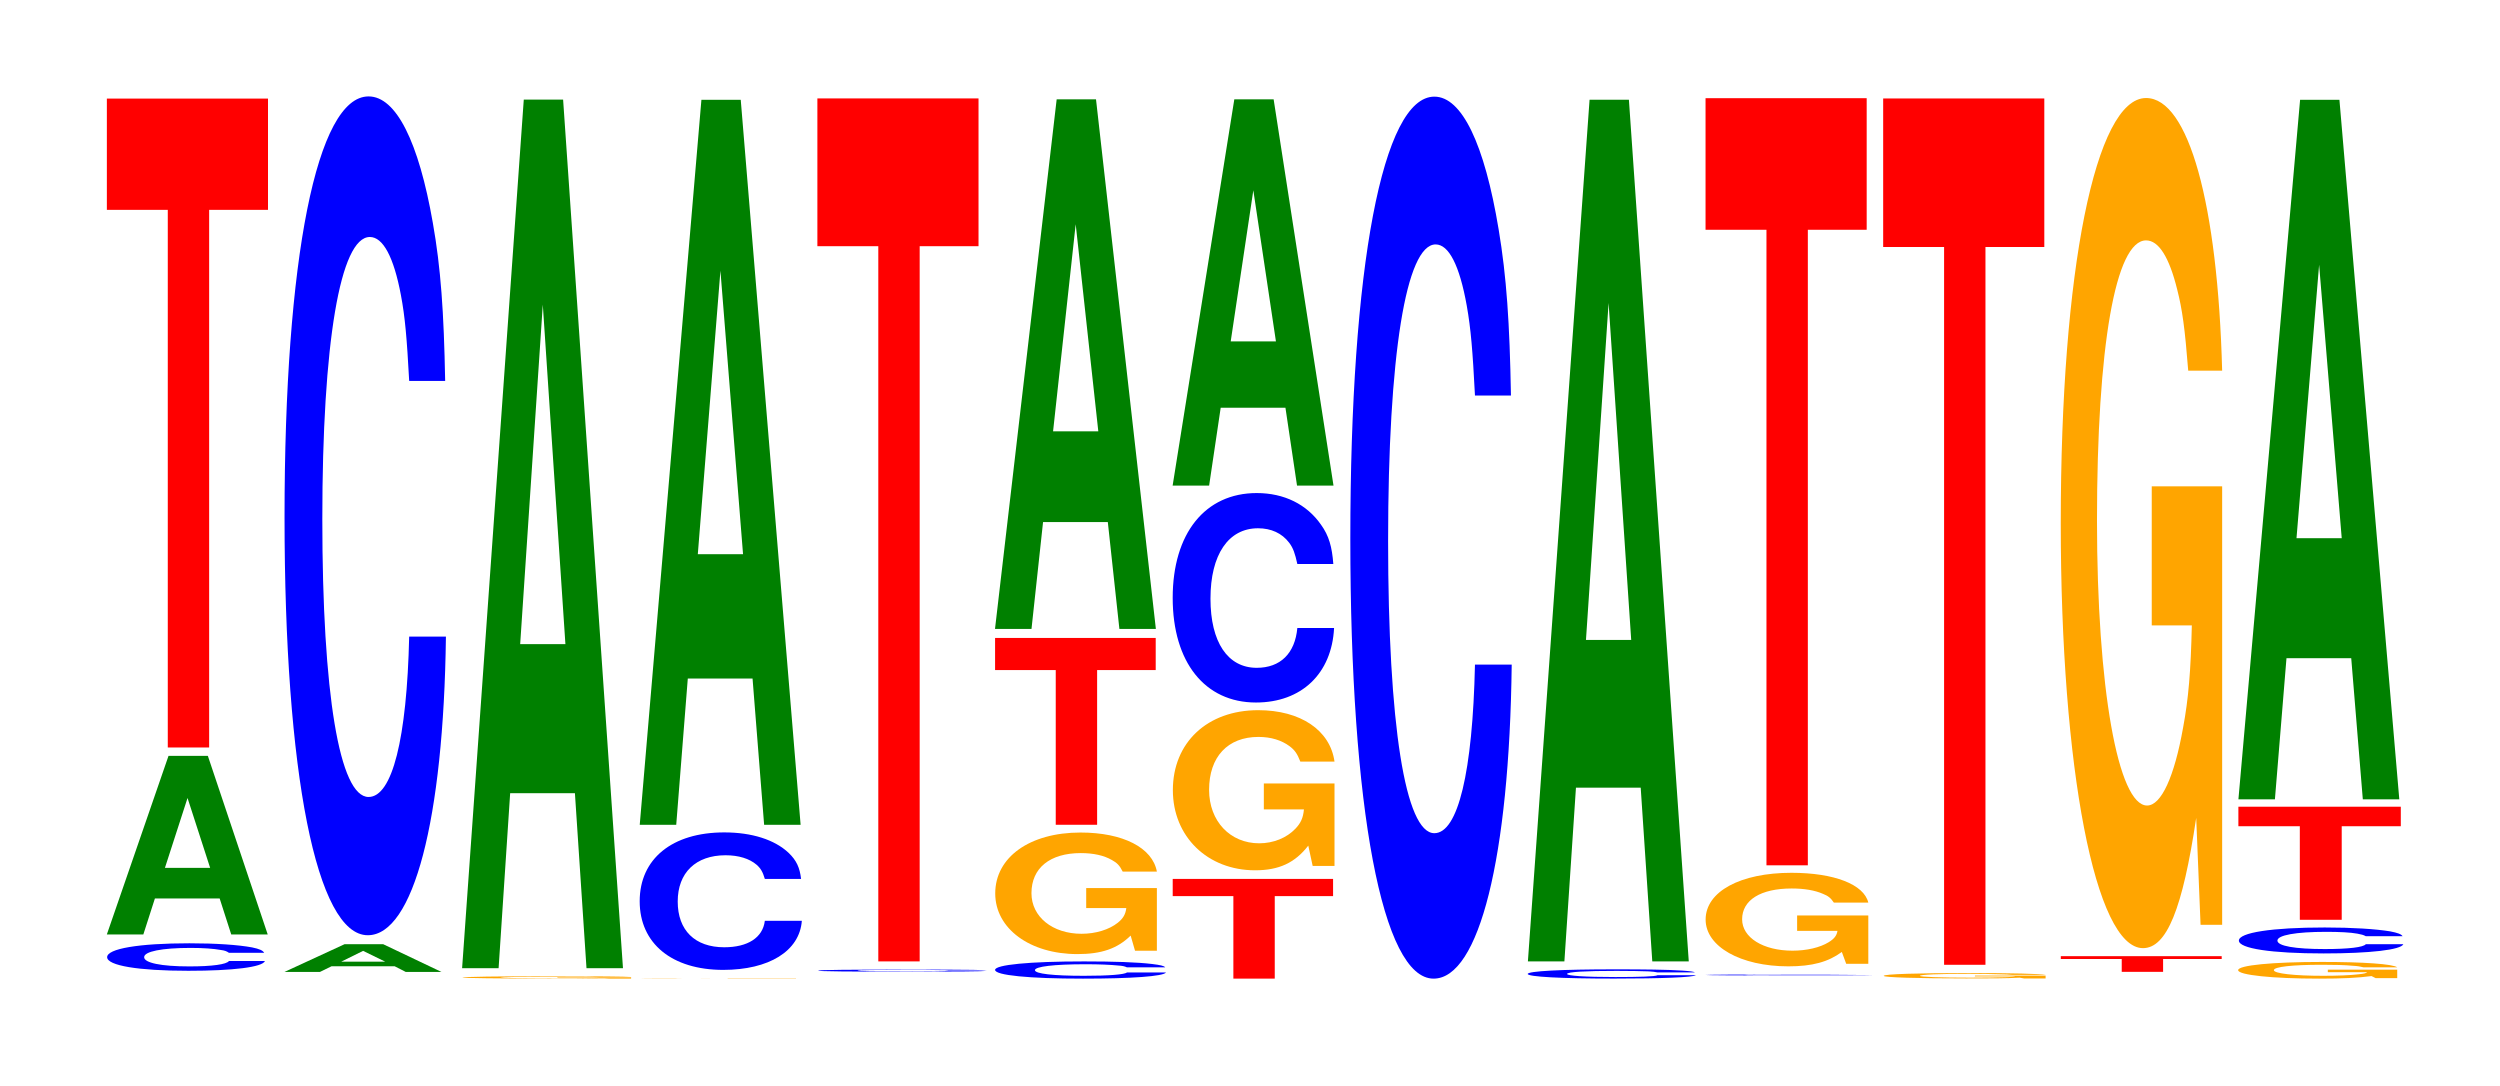
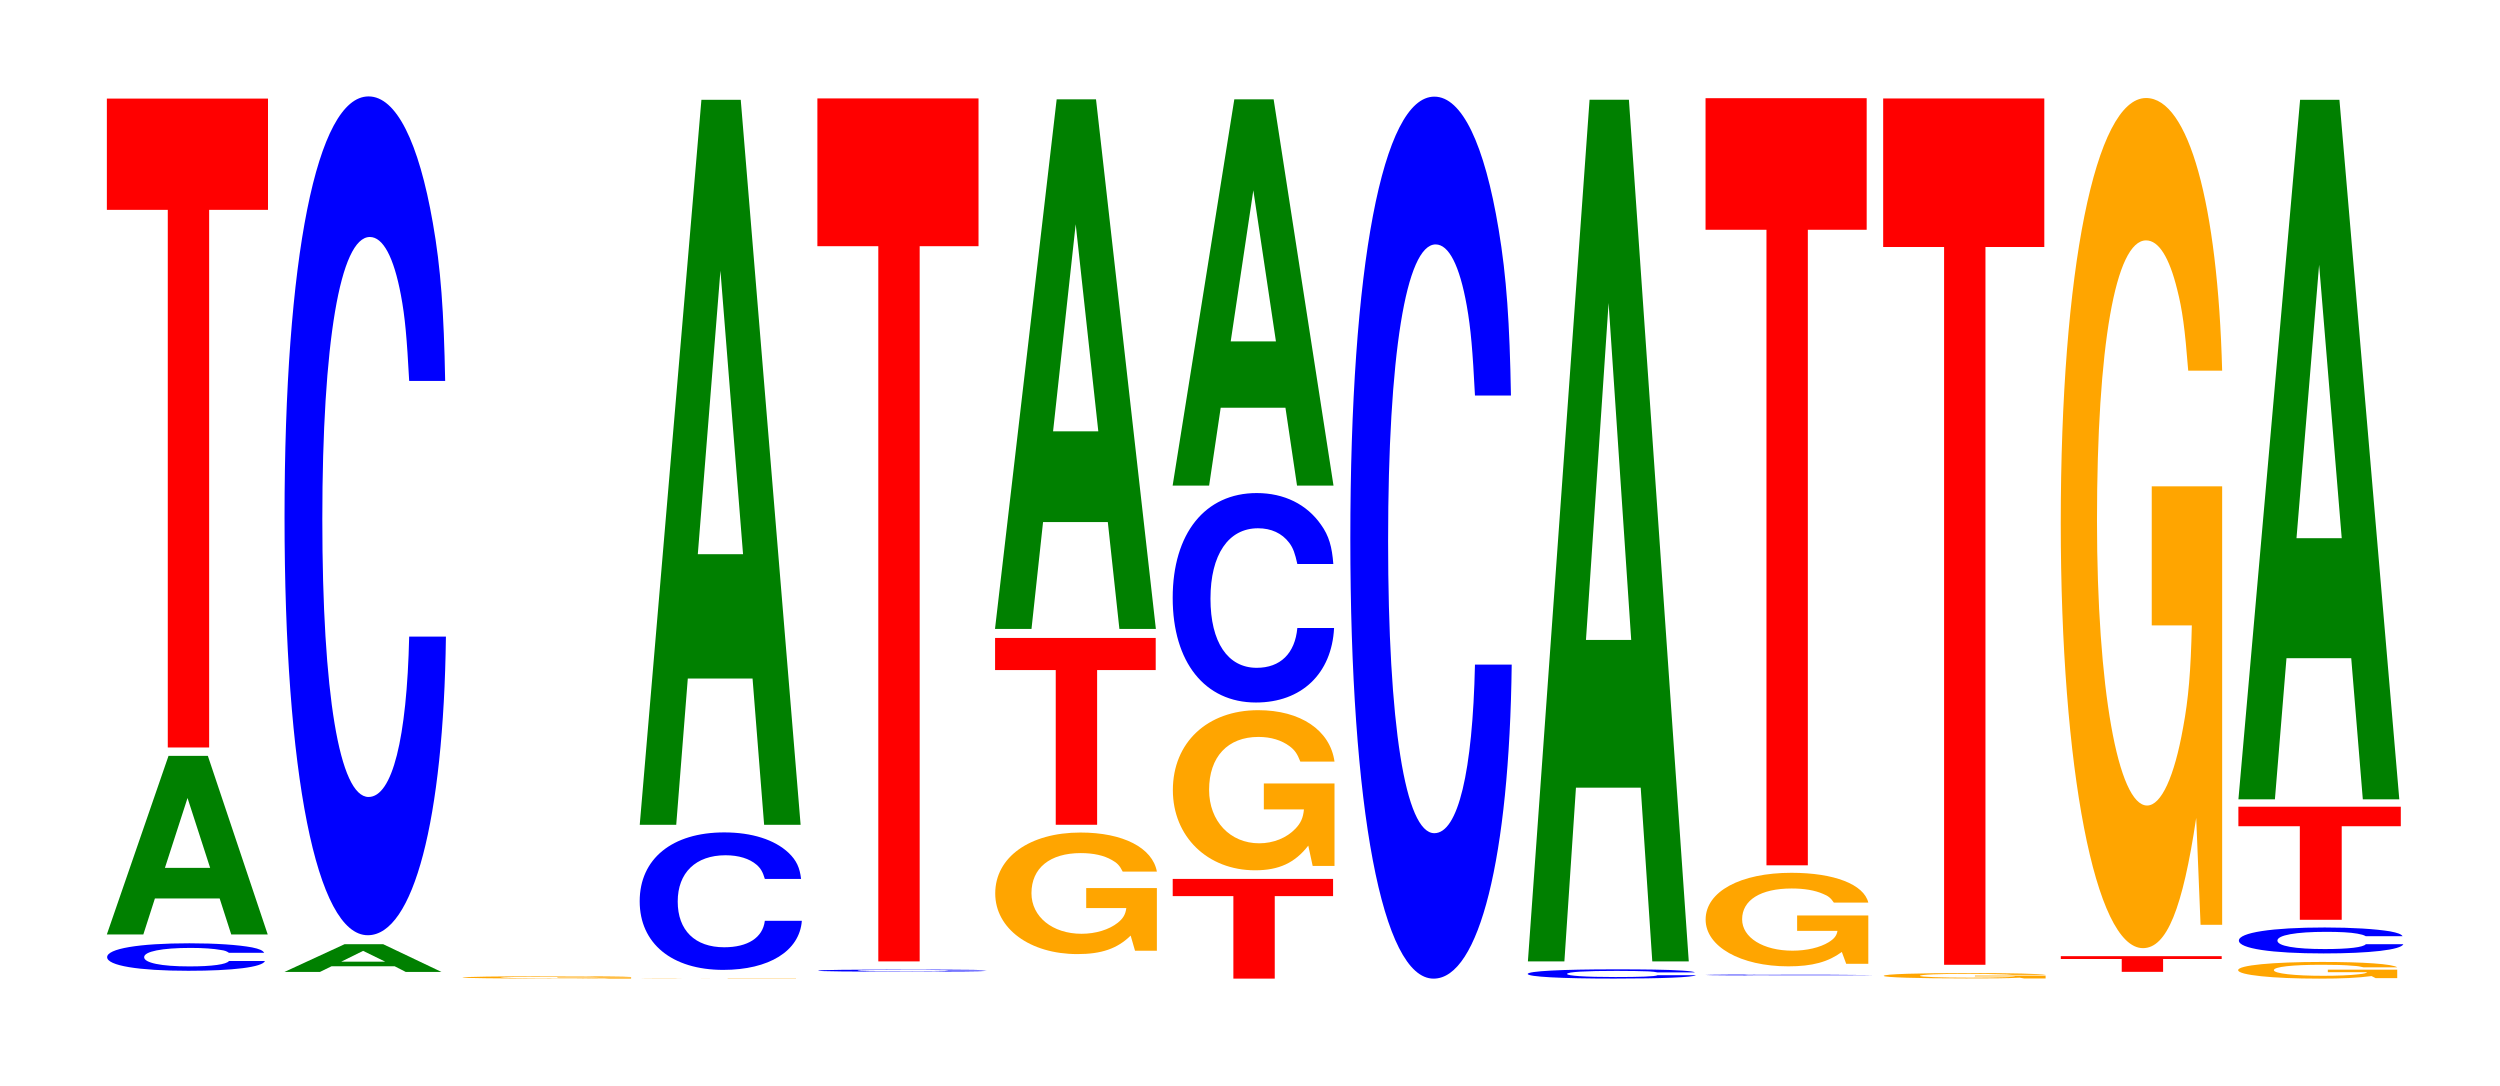
<svg xmlns="http://www.w3.org/2000/svg" xmlns:xlink="http://www.w3.org/1999/xlink" width="152pt" height="66pt" viewBox="0 0 152 66" version="1.1">
  <defs>
    <g>
      <symbol overflow="visible" id="glyph0-0">
        <path style="stroke:none;" d="M 10.203 -1.047 C 10.125 -1.188 9.922 -1.281 9.469 -1.375 C 8.625 -1.531 7.281 -1.625 5.656 -1.625 C 2.578 -1.625 0.656 -1.297 0.656 -0.781 C 0.656 -0.266 2.562 0.047 5.594 0.047 C 8.297 0.047 10.109 -0.172 10.25 -0.547 L 8.062 -0.547 C 7.922 -0.344 7.047 -0.219 5.656 -0.219 C 3.922 -0.219 2.906 -0.438 2.906 -0.781 C 2.906 -1.125 3.969 -1.344 5.734 -1.344 C 6.5 -1.344 7.141 -1.297 7.562 -1.219 C 7.812 -1.188 7.922 -1.141 8.062 -1.047 Z M 10.203 -1.047 " />
      </symbol>
      <symbol overflow="visible" id="glyph1-0">
        <path style="stroke:none;" d="M 7.234 -2.188 L 7.938 0 L 10.156 0 L 6.516 -10.859 L 4.125 -10.859 L 0.375 0 L 2.594 0 L 3.297 -2.188 Z M 6.656 -4.047 L 3.906 -4.047 L 5.281 -8.297 Z M 6.656 -4.047 " />
      </symbol>
      <symbol overflow="visible" id="glyph2-0">
        <path style="stroke:none;" d="M 6.453 -32.688 L 10.031 -32.688 L 10.031 -39.453 L 0.234 -39.453 L 0.234 -32.688 L 3.938 -32.688 L 3.938 0 L 6.453 0 Z M 6.453 -32.688 " />
      </symbol>
      <symbol overflow="visible" id="glyph3-0">
        <path style="stroke:none;" d="M 7.062 -0.344 L 7.734 0 L 9.906 0 L 6.359 -1.688 L 4.016 -1.688 L 0.359 0 L 2.516 0 L 3.219 -0.344 Z M 6.484 -0.625 L 3.812 -0.625 L 5.141 -1.281 Z M 6.484 -0.625 " />
      </symbol>
      <symbol overflow="visible" id="glyph4-0">
        <path style="stroke:none;" d="M 10.438 -32.172 C 10.359 -36.375 10.172 -39.047 9.688 -41.781 C 8.828 -46.719 7.453 -49.469 5.781 -49.469 C 2.641 -49.469 0.672 -39.656 0.672 -23.891 C 0.672 -8.281 2.625 1.531 5.734 1.531 C 8.5 1.531 10.344 -5.469 10.484 -16.625 L 8.25 -16.625 C 8.109 -10.406 7.219 -6.875 5.781 -6.875 C 4.016 -6.875 2.969 -13.156 2.969 -23.766 C 2.969 -34.516 4.062 -40.922 5.859 -40.922 C 6.656 -40.922 7.312 -39.719 7.75 -37.375 C 8 -36.047 8.109 -34.781 8.25 -32.172 Z M 10.438 -32.172 " />
      </symbol>
      <symbol overflow="visible" id="glyph5-0">
        <path style="stroke:none;" d="M 10.906 -0.078 L 6.422 -0.078 L 6.422 -0.047 L 8.969 -0.047 C 8.922 -0.047 8.766 -0.031 8.422 -0.031 C 7.875 -0.016 7.031 -0.016 6.141 -0.016 C 4.281 -0.016 2.953 -0.047 2.953 -0.062 C 2.953 -0.094 4.125 -0.109 6.078 -0.109 C 6.875 -0.109 7.547 -0.109 8.062 -0.109 C 8.375 -0.109 8.547 -0.094 8.75 -0.094 L 10.906 -0.094 C 10.641 -0.125 8.766 -0.141 6.062 -0.141 C 2.844 -0.141 0.641 -0.109 0.641 -0.062 C 0.641 -0.031 2.859 0 5.875 0 C 7.375 0 8.391 0 9.25 -0.016 L 9.531 0 L 10.906 0 Z M 10.906 -0.078 " />
      </symbol>
      <symbol overflow="visible" id="glyph6-0">
-         <path style="stroke:none;" d="M 7.234 -10.641 L 7.938 0 L 10.156 0 L 6.516 -52.812 L 4.125 -52.812 L 0.375 0 L 2.594 0 L 3.297 -10.641 Z M 6.656 -19.703 L 3.906 -19.703 L 5.281 -40.344 Z M 6.656 -19.703 " />
-       </symbol>
+         </symbol>
      <symbol overflow="visible" id="glyph7-0">
        <path style="stroke:none;" d="M 10.094 -0.016 L 5.938 -0.016 L 5.938 0 L 8.297 0 C 8.25 0 8.094 0 7.781 0 C 7.281 0 6.5 0 5.672 0 C 3.953 0 2.719 0 2.719 0 C 2.719 -0.016 3.812 -0.016 5.625 -0.016 C 6.359 -0.016 6.984 -0.016 7.453 -0.016 C 7.75 -0.016 7.906 -0.016 8.094 -0.016 L 10.094 -0.016 C 9.828 -0.016 8.094 -0.016 5.609 -0.016 C 2.625 -0.016 0.594 -0.016 0.594 0 C 0.594 0 2.641 0 5.438 0 C 6.828 0 7.766 0 8.562 0 L 10.094 0 Z M 10.094 -0.016 " />
      </symbol>
      <symbol overflow="visible" id="glyph8-0">
        <path style="stroke:none;" d="M 10.484 -5.281 C 10.406 -5.969 10.203 -6.406 9.734 -6.859 C 8.875 -7.672 7.484 -8.109 5.812 -8.109 C 2.641 -8.109 0.672 -6.5 0.672 -3.922 C 0.672 -1.359 2.625 0.25 5.75 0.25 C 8.531 0.25 10.391 -0.891 10.531 -2.734 L 8.281 -2.734 C 8.156 -1.703 7.234 -1.125 5.812 -1.125 C 4.031 -1.125 2.984 -2.156 2.984 -3.906 C 2.984 -5.656 4.078 -6.719 5.891 -6.719 C 6.688 -6.719 7.344 -6.516 7.781 -6.141 C 8.031 -5.922 8.156 -5.703 8.281 -5.281 Z M 10.484 -5.281 " />
      </symbol>
      <symbol overflow="visible" id="glyph9-0">
        <path style="stroke:none;" d="M 7.234 -8.891 L 7.938 0 L 10.156 0 L 6.516 -44.078 L 4.125 -44.078 L 0.375 0 L 2.594 0 L 3.297 -8.891 Z M 6.656 -16.453 L 3.906 -16.453 L 5.281 -33.688 Z M 6.656 -16.453 " />
      </symbol>
      <symbol overflow="visible" id="glyph10-0">
        <path style="stroke:none;" d="M 10.922 -0.078 C 10.844 -0.094 10.641 -0.094 10.141 -0.109 C 9.234 -0.125 7.797 -0.125 6.047 -0.125 C 2.75 -0.125 0.703 -0.109 0.703 -0.062 C 0.703 -0.016 2.734 0 5.984 0 C 8.891 0 10.828 -0.016 10.969 -0.047 L 8.625 -0.047 C 8.484 -0.031 7.547 -0.016 6.047 -0.016 C 4.203 -0.016 3.109 -0.031 3.109 -0.062 C 3.109 -0.094 4.25 -0.109 6.141 -0.109 C 6.969 -0.109 7.656 -0.109 8.109 -0.094 C 8.359 -0.094 8.484 -0.094 8.625 -0.078 Z M 10.922 -0.078 " />
      </symbol>
      <symbol overflow="visible" id="glyph11-0">
        <path style="stroke:none;" d="M 6.453 -43.484 L 10.031 -43.484 L 10.031 -52.469 L 0.234 -52.469 L 0.234 -43.484 L 3.938 -43.484 L 3.938 0 L 6.453 0 Z M 6.453 -43.484 " />
      </symbol>
      <symbol overflow="visible" id="glyph12-0">
-         <path style="stroke:none;" d="M 11.062 -0.656 C 10.984 -0.75 10.766 -0.797 10.266 -0.859 C 9.359 -0.969 7.906 -1.016 6.125 -1.016 C 2.797 -1.016 0.719 -0.812 0.719 -0.5 C 0.719 -0.172 2.766 0.031 6.062 0.031 C 9 0.031 10.969 -0.109 11.109 -0.344 L 8.734 -0.344 C 8.594 -0.219 7.641 -0.141 6.125 -0.141 C 4.25 -0.141 3.141 -0.266 3.141 -0.484 C 3.141 -0.703 4.297 -0.844 6.219 -0.844 C 7.062 -0.844 7.75 -0.812 8.203 -0.766 C 8.469 -0.75 8.594 -0.719 8.734 -0.656 Z M 11.062 -0.656 " />
-       </symbol>
+         </symbol>
      <symbol overflow="visible" id="glyph13-0">
        <path style="stroke:none;" d="M 10.453 -3.797 L 6.156 -3.797 L 6.156 -2.578 L 8.594 -2.578 C 8.547 -2.188 8.391 -1.938 8.078 -1.688 C 7.547 -1.266 6.734 -1.016 5.875 -1.016 C 4.109 -1.016 2.828 -2.047 2.828 -3.484 C 2.828 -5.016 3.953 -5.922 5.828 -5.922 C 6.594 -5.922 7.234 -5.781 7.719 -5.5 C 8.031 -5.328 8.188 -5.172 8.375 -4.797 L 10.453 -4.797 C 10.188 -6.25 8.391 -7.172 5.812 -7.172 C 2.719 -7.172 0.625 -5.672 0.625 -3.469 C 0.625 -1.328 2.734 0.219 5.625 0.219 C 7.078 0.219 8.047 -0.109 8.859 -0.906 L 9.125 0.016 L 10.453 0.016 Z M 10.453 -3.797 " />
      </symbol>
      <symbol overflow="visible" id="glyph14-0">
        <path style="stroke:none;" d="M 6.438 -9.406 L 10 -9.406 L 10 -11.359 L 0.234 -11.359 L 0.234 -9.406 L 3.922 -9.406 L 3.922 0 L 6.438 0 Z M 6.438 -9.406 " />
      </symbol>
      <symbol overflow="visible" id="glyph15-0">
        <path style="stroke:none;" d="M 7.234 -6.5 L 7.938 0 L 10.156 0 L 6.516 -32.203 L 4.125 -32.203 L 0.375 0 L 2.594 0 L 3.297 -6.5 Z M 6.656 -12.016 L 3.906 -12.016 L 5.281 -24.609 Z M 6.656 -12.016 " />
      </symbol>
      <symbol overflow="visible" id="glyph16-0">
        <path style="stroke:none;" d="M 6.438 -5.016 L 9.984 -5.016 L 9.984 -6.062 L 0.234 -6.062 L 0.234 -5.016 L 3.922 -5.016 L 3.922 0 L 6.438 0 Z M 6.438 -5.016 " />
      </symbol>
      <symbol overflow="visible" id="glyph17-0">
        <path style="stroke:none;" d="M 10.453 -4.984 L 6.156 -4.984 L 6.156 -3.406 L 8.594 -3.406 C 8.547 -2.875 8.391 -2.562 8.078 -2.234 C 7.547 -1.672 6.734 -1.344 5.875 -1.344 C 4.109 -1.344 2.828 -2.688 2.828 -4.594 C 2.828 -6.594 3.953 -7.812 5.828 -7.812 C 6.594 -7.812 7.234 -7.609 7.719 -7.25 C 8.031 -7.016 8.188 -6.797 8.375 -6.312 L 10.453 -6.312 C 10.188 -8.219 8.391 -9.438 5.812 -9.438 C 2.719 -9.438 0.625 -7.469 0.625 -4.578 C 0.625 -1.75 2.734 0.297 5.625 0.297 C 7.078 0.297 8.047 -0.156 8.859 -1.203 L 9.125 0.031 L 10.453 0.031 Z M 10.453 -4.984 " />
      </symbol>
      <symbol overflow="visible" id="glyph18-0">
        <path style="stroke:none;" d="M 10.438 -8.031 C 10.359 -9.078 10.172 -9.75 9.688 -10.422 C 8.828 -11.656 7.453 -12.344 5.781 -12.344 C 2.641 -12.344 0.672 -9.891 0.672 -5.969 C 0.672 -2.062 2.625 0.391 5.734 0.391 C 8.5 0.391 10.344 -1.359 10.484 -4.141 L 8.25 -4.141 C 8.109 -2.594 7.219 -1.719 5.781 -1.719 C 4.016 -1.719 2.969 -3.281 2.969 -5.922 C 2.969 -8.609 4.062 -10.203 5.859 -10.203 C 6.656 -10.203 7.312 -9.906 7.75 -9.328 C 8 -9 8.109 -8.672 8.25 -8.031 Z M 10.438 -8.031 " />
      </symbol>
      <symbol overflow="visible" id="glyph19-0">
        <path style="stroke:none;" d="M 7.234 -4.734 L 7.938 0 L 10.156 0 L 6.516 -23.484 L 4.125 -23.484 L 0.375 0 L 2.594 0 L 3.297 -4.734 Z M 6.656 -8.766 L 3.906 -8.766 L 5.281 -17.953 Z M 6.656 -8.766 " />
      </symbol>
      <symbol overflow="visible" id="glyph20-0">
        <path style="stroke:none;" d="M 10.438 -33.844 C 10.359 -38.266 10.172 -41.062 9.688 -43.953 C 8.828 -49.141 7.453 -52.016 5.781 -52.016 C 2.641 -52.016 0.672 -41.703 0.672 -25.125 C 0.672 -8.703 2.625 1.609 5.734 1.609 C 8.5 1.609 10.344 -5.75 10.484 -17.484 L 8.25 -17.484 C 8.109 -10.953 7.219 -7.234 5.781 -7.234 C 4.016 -7.234 2.969 -13.828 2.969 -25 C 2.969 -36.297 4.062 -43.031 5.859 -43.031 C 6.656 -43.031 7.312 -41.766 7.75 -39.312 C 8 -37.906 8.109 -36.578 8.25 -33.844 Z M 10.438 -33.844 " />
      </symbol>
      <symbol overflow="visible" id="glyph21-0">
        <path style="stroke:none;" d="M 10.875 -0.359 C 10.797 -0.406 10.578 -0.438 10.094 -0.469 C 9.203 -0.531 7.766 -0.547 6.031 -0.547 C 2.734 -0.547 0.703 -0.438 0.703 -0.266 C 0.703 -0.094 2.719 0.016 5.953 0.016 C 8.844 0.016 10.781 -0.062 10.922 -0.188 L 8.594 -0.188 C 8.453 -0.109 7.5 -0.078 6.031 -0.078 C 4.172 -0.078 3.094 -0.156 3.094 -0.266 C 3.094 -0.391 4.219 -0.453 6.109 -0.453 C 6.938 -0.453 7.625 -0.438 8.062 -0.422 C 8.312 -0.406 8.453 -0.391 8.594 -0.359 Z M 10.875 -0.359 " />
      </symbol>
      <symbol overflow="visible" id="glyph22-0">
        <path style="stroke:none;" d="M 7.234 -10.562 L 7.938 0 L 10.156 0 L 6.516 -52.391 L 4.125 -52.391 L 0.375 0 L 2.594 0 L 3.297 -10.562 Z M 6.656 -19.547 L 3.906 -19.547 L 5.281 -40.031 Z M 6.656 -19.547 " />
      </symbol>
      <symbol overflow="visible" id="glyph23-0">
        <path style="stroke:none;" d="M 10.781 -0.047 C 10.688 -0.047 10.484 -0.047 10 -0.047 C 9.109 -0.062 7.688 -0.062 5.969 -0.062 C 2.719 -0.062 0.688 -0.047 0.688 -0.031 C 0.688 -0.016 2.703 0 5.906 0 C 8.766 0 10.672 0 10.828 -0.016 L 8.516 -0.016 C 8.375 -0.016 7.438 -0.016 5.969 -0.016 C 4.141 -0.016 3.062 -0.016 3.062 -0.031 C 3.062 -0.047 4.188 -0.047 6.047 -0.047 C 6.875 -0.047 7.547 -0.047 8 -0.047 C 8.25 -0.047 8.375 -0.047 8.516 -0.047 Z M 10.781 -0.047 " />
      </symbol>
      <symbol overflow="visible" id="glyph24-0">
        <path style="stroke:none;" d="M 10.516 -2.922 L 6.188 -2.922 L 6.188 -1.984 L 8.641 -1.984 C 8.594 -1.688 8.438 -1.5 8.109 -1.297 C 7.578 -0.969 6.766 -0.781 5.906 -0.781 C 4.125 -0.781 2.844 -1.578 2.844 -2.688 C 2.844 -3.859 3.969 -4.562 5.859 -4.562 C 6.625 -4.562 7.266 -4.453 7.766 -4.234 C 8.078 -4.109 8.234 -3.984 8.422 -3.703 L 10.516 -3.703 C 10.25 -4.812 8.438 -5.516 5.844 -5.516 C 2.734 -5.516 0.625 -4.375 0.625 -2.672 C 0.625 -1.031 2.75 0.172 5.656 0.172 C 7.109 0.172 8.078 -0.094 8.906 -0.703 L 9.172 0.016 L 10.516 0.016 Z M 10.516 -2.922 " />
      </symbol>
      <symbol overflow="visible" id="glyph25-0">
        <path style="stroke:none;" d="M 6.453 -38.641 L 10.031 -38.641 L 10.031 -46.641 L 0.234 -46.641 L 0.234 -38.641 L 3.938 -38.641 L 3.938 0 L 6.453 0 Z M 6.453 -38.641 " />
      </symbol>
      <symbol overflow="visible" id="glyph26-0">
        <path style="stroke:none;" d="M 10.469 -0.172 L 6.172 -0.172 L 6.172 -0.125 L 8.625 -0.125 C 8.562 -0.094 8.406 -0.094 8.094 -0.078 C 7.562 -0.062 6.75 -0.047 5.891 -0.047 C 4.109 -0.047 2.828 -0.094 2.828 -0.156 C 2.828 -0.234 3.969 -0.281 5.828 -0.281 C 6.594 -0.281 7.25 -0.266 7.734 -0.25 C 8.047 -0.25 8.203 -0.234 8.406 -0.219 L 10.469 -0.219 C 10.203 -0.281 8.406 -0.328 5.812 -0.328 C 2.719 -0.328 0.625 -0.266 0.625 -0.156 C 0.625 -0.062 2.734 0 5.641 0 C 7.094 0 8.062 0 8.891 -0.047 L 9.156 0 L 10.469 0 Z M 10.469 -0.172 " />
      </symbol>
      <symbol overflow="visible" id="glyph27-0">
        <path style="stroke:none;" d="M 6.453 -43.641 L 10.031 -43.641 L 10.031 -52.672 L 0.234 -52.672 L 0.234 -43.641 L 3.938 -43.641 L 3.938 0 L 6.453 0 Z M 6.453 -43.641 " />
      </symbol>
      <symbol overflow="visible" id="glyph28-0">
        <path style="stroke:none;" d="M 6.453 -0.781 L 10.016 -0.781 L 10.016 -0.953 L 0.234 -0.953 L 0.234 -0.781 L 3.938 -0.781 L 3.938 0 L 6.453 0 Z M 6.453 -0.781 " />
      </symbol>
      <symbol overflow="visible" id="glyph29-0">
        <path style="stroke:none;" d="M 10.422 -26.516 L 6.141 -26.516 L 6.141 -18.062 L 8.578 -18.062 C 8.516 -15.281 8.375 -13.594 8.047 -11.844 C 7.516 -8.859 6.719 -7.109 5.859 -7.109 C 4.094 -7.109 2.812 -14.266 2.812 -24.422 C 2.812 -35.031 3.938 -41.469 5.797 -41.469 C 6.562 -41.469 7.203 -40.453 7.688 -38.484 C 8 -37.266 8.156 -36.125 8.359 -33.547 L 10.422 -33.547 C 10.156 -43.703 8.375 -50.125 5.797 -50.125 C 2.719 -50.125 0.609 -39.641 0.609 -24.281 C 0.609 -9.328 2.719 1.562 5.609 1.562 C 7.047 1.562 8.016 -0.812 8.844 -6.359 L 9.109 0.141 L 10.422 0.141 Z M 10.422 -26.516 " />
      </symbol>
      <symbol overflow="visible" id="glyph30-0">
        <path style="stroke:none;" d="M 10.281 -0.516 L 6.062 -0.516 L 6.062 -0.359 L 8.453 -0.359 C 8.391 -0.297 8.25 -0.266 7.938 -0.234 C 7.422 -0.172 6.625 -0.141 5.781 -0.141 C 4.031 -0.141 2.781 -0.281 2.781 -0.484 C 2.781 -0.688 3.891 -0.812 5.719 -0.812 C 6.469 -0.812 7.109 -0.797 7.594 -0.75 C 7.891 -0.734 8.047 -0.703 8.234 -0.656 L 10.281 -0.656 C 10.016 -0.859 8.25 -0.984 5.703 -0.984 C 2.672 -0.984 0.609 -0.781 0.609 -0.484 C 0.609 -0.188 2.688 0.031 5.531 0.031 C 6.953 0.031 7.906 -0.016 8.719 -0.125 L 8.969 0 L 10.281 0 Z M 10.281 -0.516 " />
      </symbol>
      <symbol overflow="visible" id="glyph31-0">
        <path style="stroke:none;" d="M 10.641 -1 C 10.562 -1.125 10.359 -1.203 9.875 -1.297 C 9 -1.438 7.609 -1.531 5.906 -1.531 C 2.688 -1.531 0.688 -1.219 0.688 -0.734 C 0.688 -0.25 2.672 0.047 5.844 0.047 C 8.656 0.047 10.547 -0.172 10.688 -0.516 L 8.406 -0.516 C 8.266 -0.328 7.359 -0.219 5.906 -0.219 C 4.094 -0.219 3.031 -0.406 3.031 -0.734 C 3.031 -1.062 4.141 -1.266 5.984 -1.266 C 6.797 -1.266 7.469 -1.234 7.891 -1.156 C 8.141 -1.109 8.266 -1.078 8.406 -1 Z M 10.641 -1 " />
      </symbol>
      <symbol overflow="visible" id="glyph32-0">
        <path style="stroke:none;" d="M 6.516 -5.688 L 10.109 -5.688 L 10.109 -6.875 L 0.234 -6.875 L 0.234 -5.688 L 3.969 -5.688 L 3.969 0 L 6.516 0 Z M 6.516 -5.688 " />
      </symbol>
      <symbol overflow="visible" id="glyph33-0">
        <path style="stroke:none;" d="M 7.234 -8.578 L 7.938 0 L 10.156 0 L 6.516 -42.531 L 4.125 -42.531 L 0.375 0 L 2.594 0 L 3.297 -8.578 Z M 6.656 -15.875 L 3.906 -15.875 L 5.281 -32.5 Z M 6.656 -15.875 " />
      </symbol>
    </g>
  </defs>
  <g id="surface1">
    <g style="fill:rgb(0%,0%,100%);fill-opacity:1;">
      <use xlink:href="#glyph0-0" x="5.858" y="58.977" />
    </g>
    <g style="fill:rgb(0%,50.194%,0%);fill-opacity:1;">
      <use xlink:href="#glyph1-0" x="6.121" y="56.815" />
    </g>
    <g style="fill:rgb(100%,0%,0%);fill-opacity:1;">
      <use xlink:href="#glyph2-0" x="6.263" y="45.447" />
    </g>
    <g style="fill:rgb(0%,50.194%,0%);fill-opacity:1;">
      <use xlink:href="#glyph3-0" x="16.936" y="59.094" />
    </g>
    <g style="fill:rgb(0%,0%,100%);fill-opacity:1;">
      <use xlink:href="#glyph4-0" x="16.628" y="55.331" />
    </g>
    <g style="fill:rgb(100%,64.647%,0%);fill-opacity:1;">
      <use xlink:href="#glyph5-0" x="27.466" y="59.497" />
    </g>
    <g style="fill:rgb(0%,50.194%,0%);fill-opacity:1;">
      <use xlink:href="#glyph6-0" x="27.721" y="58.867" />
    </g>
    <g style="fill:rgb(100%,64.647%,0%);fill-opacity:1;">
      <use xlink:href="#glyph7-0" x="38.303" y="59.5" />
    </g>
    <g style="fill:rgb(0%,0%,100%);fill-opacity:1;">
      <use xlink:href="#glyph8-0" x="38.221" y="58.719" />
    </g>
    <g style="fill:rgb(0%,50.194%,0%);fill-opacity:1;">
      <use xlink:href="#glyph9-0" x="38.521" y="50.147" />
    </g>
    <g style="fill:rgb(0%,0%,100%);fill-opacity:1;">
      <use xlink:href="#glyph10-0" x="49.028" y="59.077" />
    </g>
    <g style="fill:rgb(100%,0%,0%);fill-opacity:1;">
      <use xlink:href="#glyph11-0" x="49.463" y="58.453" />
    </g>
    <g style="fill:rgb(0%,0%,100%);fill-opacity:1;">
      <use xlink:href="#glyph12-0" x="59.783" y="59.47" />
    </g>
    <g style="fill:rgb(100%,64.647%,0%);fill-opacity:1;">
      <use xlink:href="#glyph13-0" x="59.885" y="57.79" />
    </g>
    <g style="fill:rgb(100%,0%,0%);fill-opacity:1;">
      <use xlink:href="#glyph14-0" x="60.267" y="50.146" />
    </g>
    <g style="fill:rgb(0%,50.194%,0%);fill-opacity:1;">
      <use xlink:href="#glyph15-0" x="60.121" y="38.241" />
    </g>
    <g style="fill:rgb(100%,0%,0%);fill-opacity:1;">
      <use xlink:href="#glyph16-0" x="71.067" y="59.5" />
    </g>
    <g style="fill:rgb(100%,64.647%,0%);fill-opacity:1;">
      <use xlink:href="#glyph17-0" x="70.685" y="52.617" />
    </g>
    <g style="fill:rgb(0%,0%,100%);fill-opacity:1;">
      <use xlink:href="#glyph18-0" x="70.628" y="42.322" />
    </g>
    <g style="fill:rgb(0%,50.194%,0%);fill-opacity:1;">
      <use xlink:href="#glyph19-0" x="70.921" y="29.524" />
    </g>
    <g style="fill:rgb(0%,0%,100%);fill-opacity:1;">
      <use xlink:href="#glyph20-0" x="81.428" y="57.892" />
    </g>
    <g style="fill:rgb(0%,0%,100%);fill-opacity:1;">
      <use xlink:href="#glyph21-0" x="92.183" y="59.482" />
    </g>
    <g style="fill:rgb(0%,50.194%,0%);fill-opacity:1;">
      <use xlink:href="#glyph22-0" x="92.521" y="58.453" />
    </g>
    <g style="fill:rgb(0%,0%,100%);fill-opacity:1;">
      <use xlink:href="#glyph23-0" x="102.998" y="59.31" />
    </g>
    <g style="fill:rgb(100%,64.647%,0%);fill-opacity:1;">
      <use xlink:href="#glyph24-0" x="103.077" y="58.582" />
    </g>
    <g style="fill:rgb(100%,0%,0%);fill-opacity:1;">
      <use xlink:href="#glyph25-0" x="103.463" y="52.611" />
    </g>
    <g style="fill:rgb(100%,64.647%,0%);fill-opacity:1;">
      <use xlink:href="#glyph26-0" x="113.903" y="59.489" />
    </g>
    <g style="fill:rgb(100%,0%,0%);fill-opacity:1;">
      <use xlink:href="#glyph27-0" x="114.263" y="58.659" />
    </g>
    <g style="fill:rgb(100%,0%,0%);fill-opacity:1;">
      <use xlink:href="#glyph28-0" x="125.063" y="59.088" />
    </g>
    <g style="fill:rgb(100%,64.647%,0%);fill-opacity:1;">
      <use xlink:href="#glyph29-0" x="124.685" y="56.085" />
    </g>
    <g style="fill:rgb(100%,64.647%,0%);fill-opacity:1;">
      <use xlink:href="#glyph30-0" x="135.47" y="59.47" />
    </g>
    <g style="fill:rgb(0%,0%,100%);fill-opacity:1;">
      <use xlink:href="#glyph31-0" x="135.436" y="57.922" />
    </g>
    <g style="fill:rgb(100%,0%,0%);fill-opacity:1;">
      <use xlink:href="#glyph32-0" x="135.86" y="55.923" />
    </g>
    <g style="fill:rgb(0%,50.194%,0%);fill-opacity:1;">
      <use xlink:href="#glyph33-0" x="135.721" y="48.598" />
    </g>
  </g>
</svg>